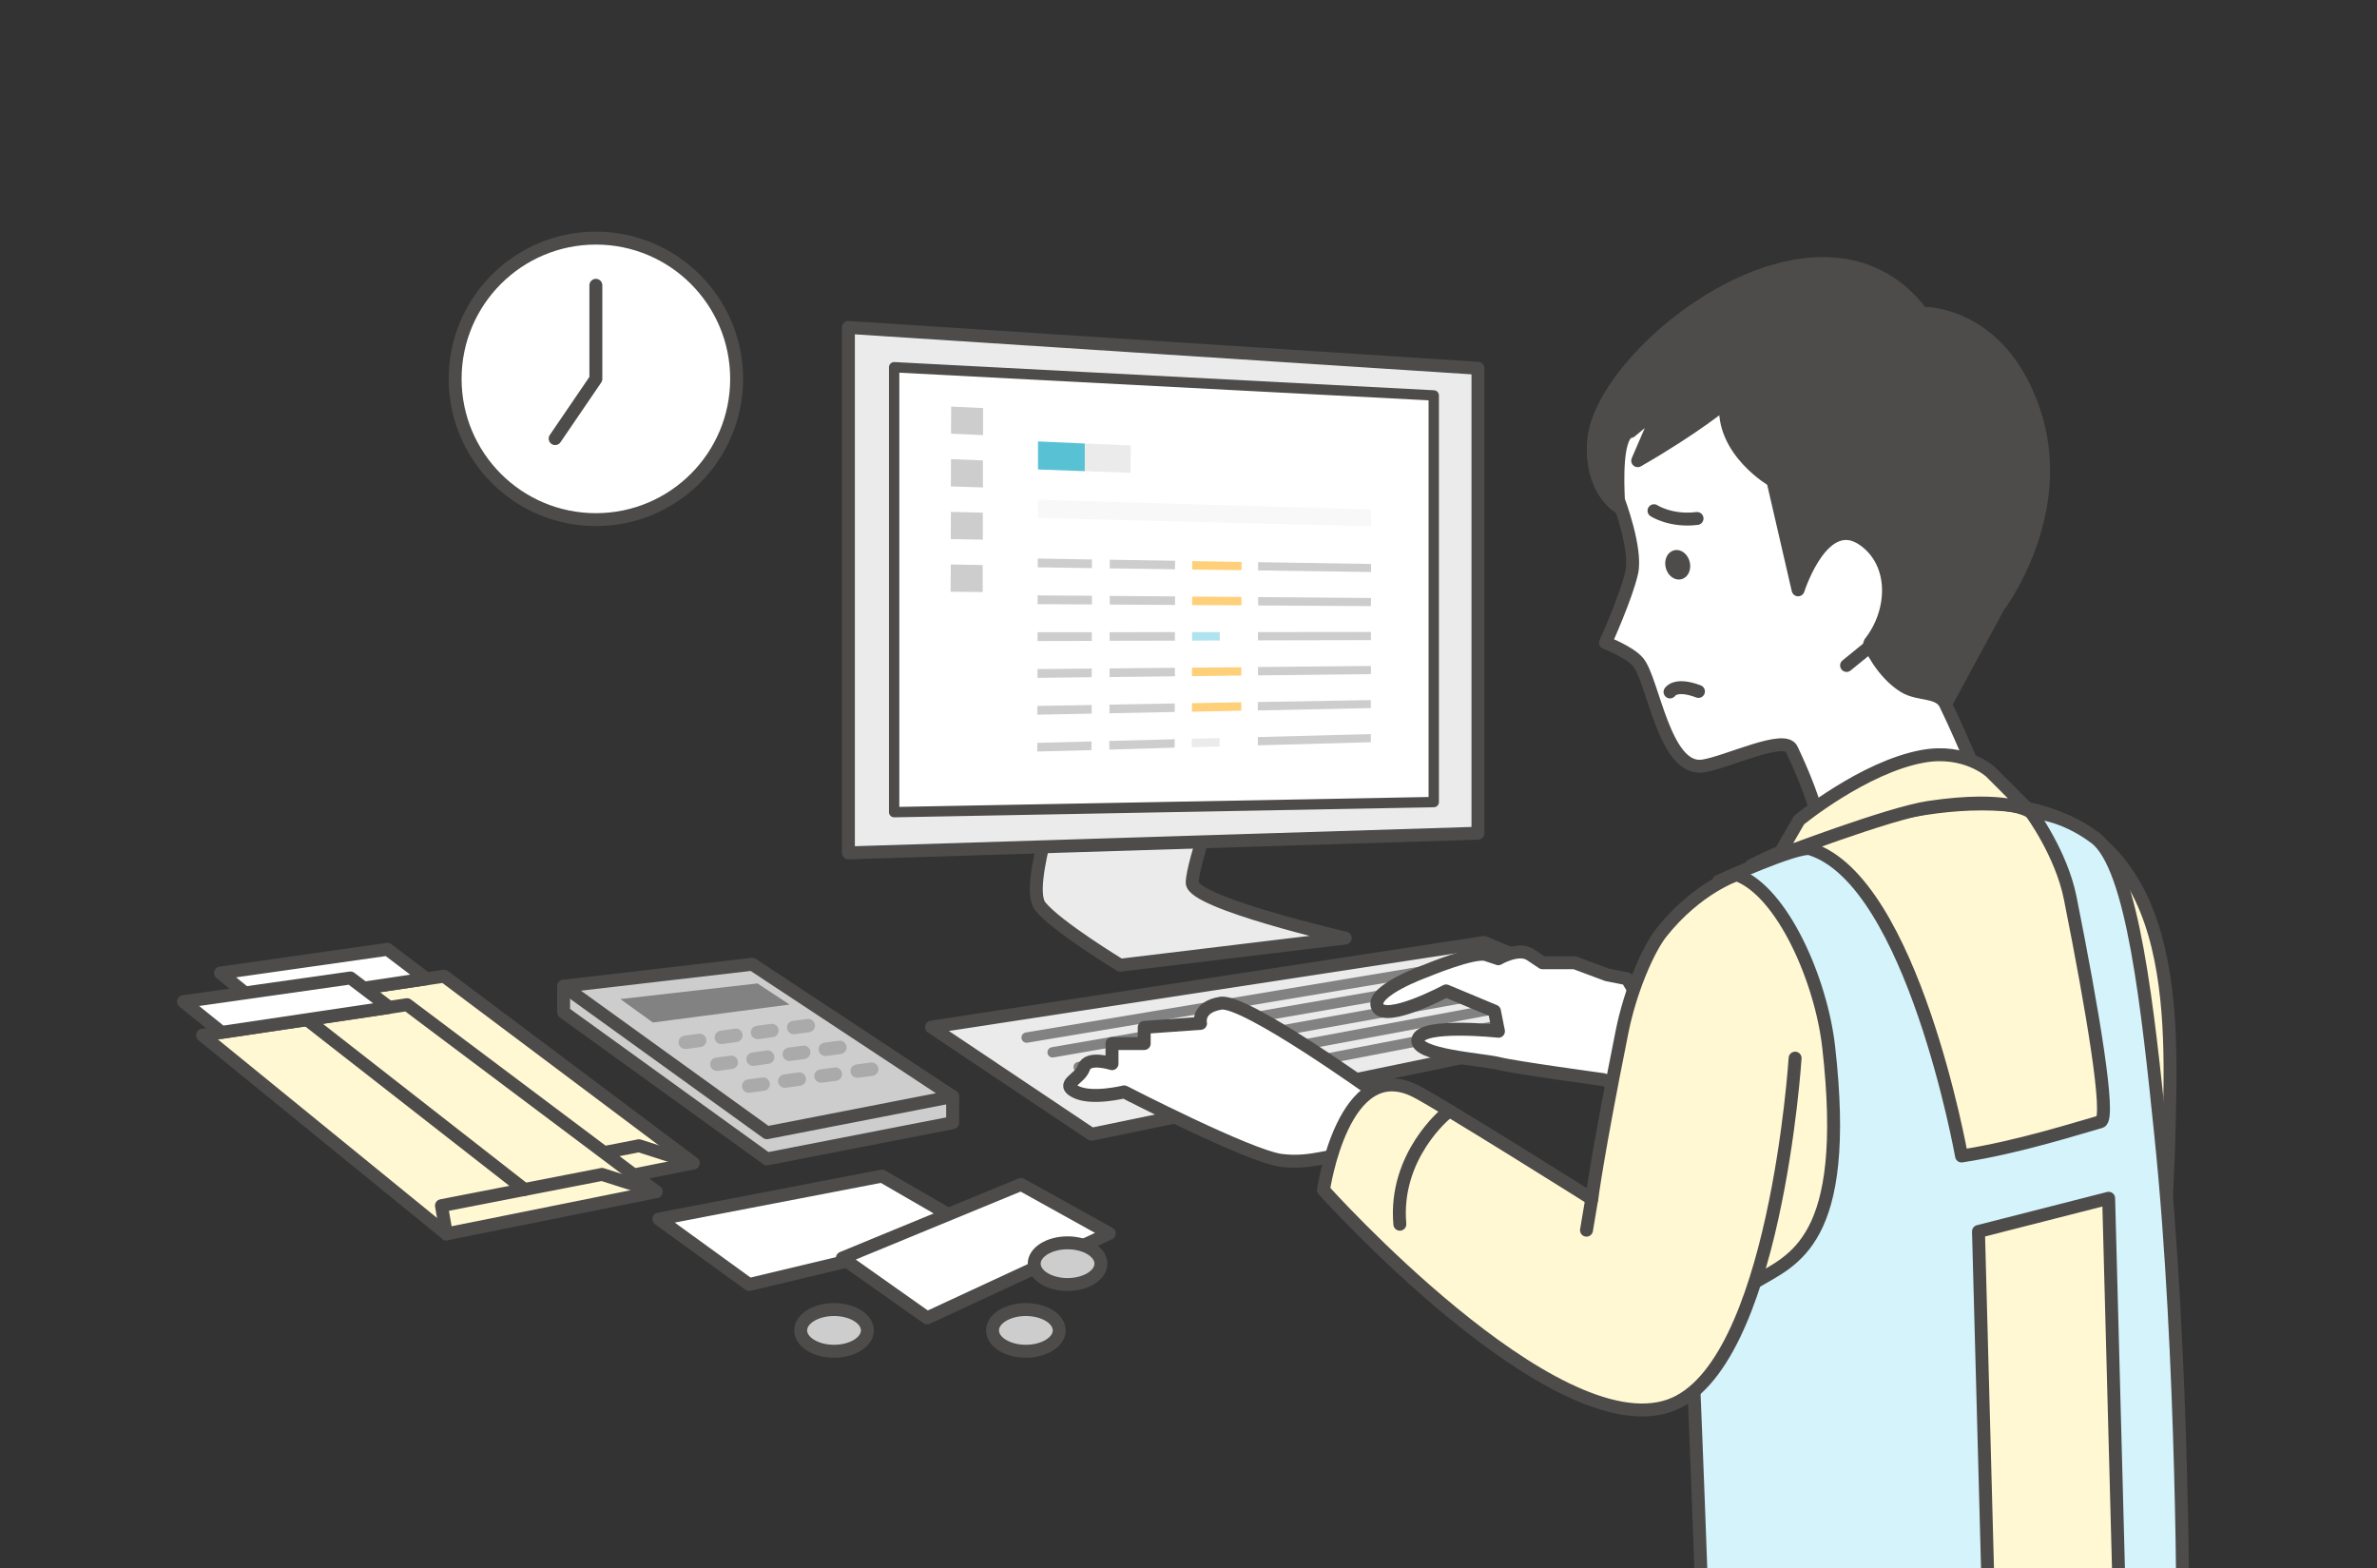
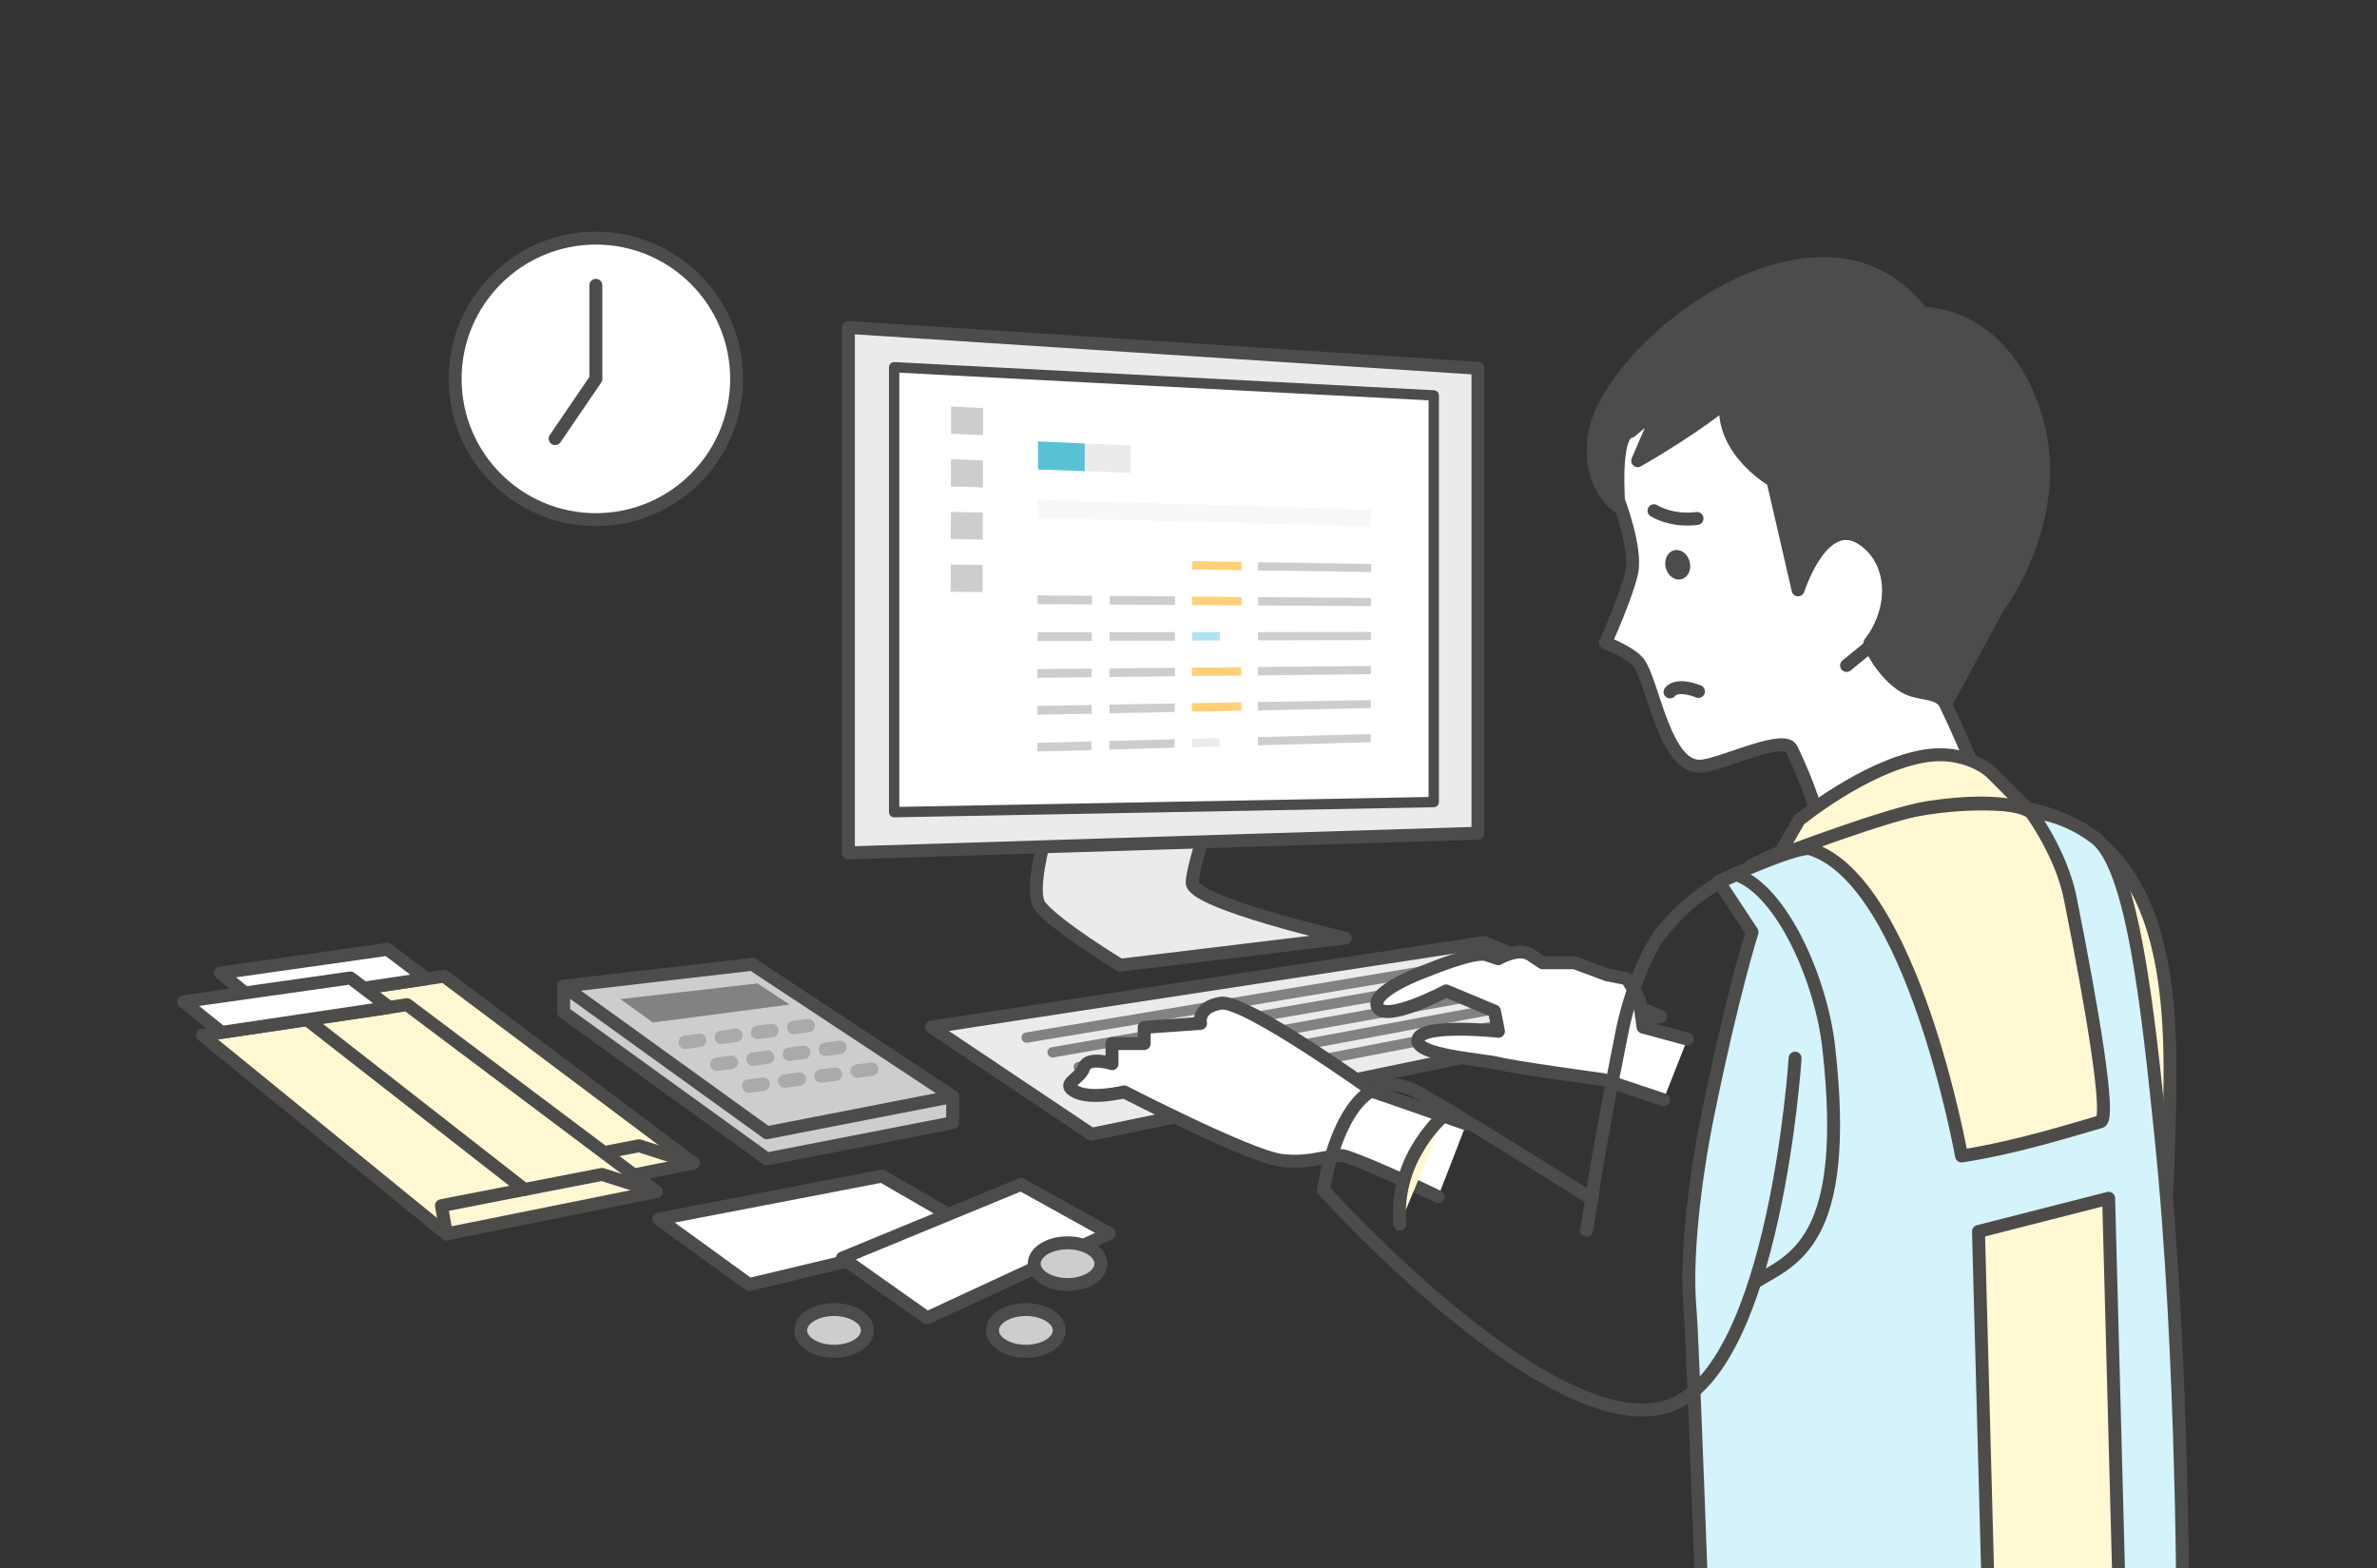
<svg xmlns="http://www.w3.org/2000/svg" width="285" height="188" viewBox="0 0 285 188" fill="none">
  <rect x="0" y="0" width="285" height="188" fill="#333333" stroke="none" />
  <g clip-path="url(#clip0_8550_12424)">
    <path d="M83.107 139.434L57.961 144.496L28.723 120.681L53.244 117.033L83.107 139.434Z" fill="#FFF8D3" stroke="#4D4C4B" stroke-width="1.55" stroke-linecap="round" stroke-linejoin="round" />
    <path d="M41.246 118.824L67.329 139.171" stroke="#4D4C4B" stroke-width="1.55" stroke-linecap="round" stroke-linejoin="round" />
    <path d="M57.959 144.496L57.367 141.111L76.613 137.363L83.105 139.434" stroke="#4D4C4B" stroke-width="1.55" stroke-linecap="round" stroke-linejoin="round" />
    <path d="M46.456 113.812L26.438 116.655L31.006 120.353L51.123 117.345L46.456 113.812Z" fill="white" stroke="#4D4C4B" stroke-width="1.55" stroke-linecap="round" stroke-linejoin="round" />
    <path d="M111.684 123.139L177.932 112.989L199.116 121.869L130.869 135.986L111.684 123.139Z" fill="#EBEBEB" stroke="#4D4C4B" stroke-width="1.55" stroke-linecap="round" stroke-linejoin="round" />
    <path d="M123.09 124.395L176.12 115.531" stroke="#828282" stroke-width="1.24" stroke-linecap="round" stroke-linejoin="round" />
    <path d="M126.207 126.162L179.113 116.972" stroke="#828282" stroke-width="1.24" stroke-linecap="round" stroke-linejoin="round" />
    <path d="M129.336 127.928L182.102 118.428" stroke="#828282" stroke-width="1.24" stroke-linecap="round" stroke-linejoin="round" />
    <path d="M132.449 129.695L185.076 119.87" stroke="#828282" stroke-width="1.24" stroke-linecap="round" stroke-linejoin="round" />
    <path d="M135.582 131.461L188.069 121.326" stroke="#828282" stroke-width="1.24" stroke-linecap="round" stroke-linejoin="round" />
    <path d="M127.495 93.262C127.495 93.262 122.784 106.233 124.721 108.65C126.658 111.068 134.314 115.717 134.314 115.717L161.294 112.462C161.294 112.462 142.945 108.232 142.945 105.83C142.945 103.428 146.804 92.797 146.804 92.797" fill="#EBEBEB" />
    <path d="M127.495 93.262C127.495 93.262 122.784 106.233 124.721 108.65C126.658 111.068 134.314 115.717 134.314 115.717L161.294 112.462C161.294 112.462 142.945 108.232 142.945 105.83C142.945 103.428 146.804 92.797 146.804 92.797" stroke="#4D4C4B" stroke-width="1.55" stroke-linecap="round" stroke-linejoin="round" />
    <path d="M101.723 102.25V39.256L177.207 44.153V99.894L101.723 102.25Z" fill="#EBEBEB" stroke="#4D4C4B" stroke-width="1.55" stroke-linecap="round" stroke-linejoin="round" />
    <path d="M107.207 44.028L171.906 47.407V96.159L107.207 97.368V44.028Z" fill="white" stroke="#4D4C4B" stroke-width="1.24" stroke-linecap="round" stroke-linejoin="round" />
    <path d="M130.067 56.488L124.457 56.286V52.923L130.067 53.171V56.488Z" fill="#58C2D4" />
    <path d="M135.556 56.689L130.07 56.488V53.171L135.572 53.404L135.556 56.689Z" fill="#EBEBEB" />
    <path d="M164.392 63.105L124.441 62.098V59.913L164.408 61.09L164.392 63.105Z" fill="#F8F8F8" />
-     <path d="M130.919 68.11L124.426 68.017V66.964L130.919 67.072V68.11Z" fill="#CDCDCD" />
    <path d="M117.871 52.164L114.027 51.994L114.043 48.739L117.871 48.925V52.164Z" fill="#CDCDCD" />
    <path d="M117.851 58.44L114.008 58.316L114.023 55.046L117.851 55.201V58.44Z" fill="#CDCDCD" />
    <path d="M117.839 64.701L113.996 64.624L114.012 61.369L117.839 61.462V64.701Z" fill="#CDCDCD" />
    <path d="M117.824 70.977L113.98 70.946L113.996 67.677L117.824 67.739V70.977Z" fill="#CDCDCD" />
-     <path d="M140.884 68.25L133.059 68.141V67.103L140.884 67.227V68.25Z" fill="#CDCDCD" />
    <path d="M148.865 68.358L142.945 68.281V67.273L148.865 67.366V68.358Z" fill="#FFD07A" />
    <path d="M164.392 68.575L150.848 68.389V67.397L164.392 67.614V68.575Z" fill="#CDCDCD" />
    <path d="M130.919 72.465L124.41 72.434V71.38L130.919 71.427V72.465Z" fill="#CDCDCD" />
    <path d="M140.884 72.527L133.059 72.481V71.442L140.884 71.504V72.527Z" fill="#CDCDCD" />
    <path d="M148.849 72.574L142.93 72.543L142.945 71.52L148.849 71.566V72.574Z" fill="#FFD07A" />
    <path d="M164.376 72.667L150.848 72.589V71.582L164.392 71.69L164.376 72.667Z" fill="#CDCDCD" />
    <path d="M130.903 76.835L124.395 76.851L124.41 75.797H130.903V76.835Z" fill="#CDCDCD" />
    <path d="M140.869 76.804L133.043 76.82V75.797L140.869 75.781V76.804Z" fill="#CDCDCD" />
    <path d="M146.246 76.788L142.93 76.804V75.781H146.246V76.788Z" fill="#AFE3F0" />
    <path d="M164.376 76.742L150.832 76.773V75.781L164.376 75.766V76.742Z" fill="#CDCDCD" />
    <path d="M130.888 81.19L124.395 81.267V80.213L130.903 80.151L130.888 81.19Z" fill="#CDCDCD" />
    <path d="M140.869 81.081L133.027 81.174L133.043 80.136L140.869 80.058V81.081Z" fill="#CDCDCD" />
    <path d="M148.834 80.988L142.914 81.066V80.043L148.834 79.997V80.988Z" fill="#FFD07A" />
    <path d="M164.376 80.818L150.832 80.973V79.966L164.376 79.842V80.818Z" fill="#CDCDCD" />
    <path d="M130.891 85.559L124.383 85.683V84.63L130.891 84.521V85.559Z" fill="#CDCDCD" />
    <path d="M140.853 85.358L133.027 85.513V84.475L140.853 84.335V85.358Z" fill="#CDCDCD" />
    <path d="M148.834 85.203L142.914 85.327V84.304L148.834 84.196V85.203Z" fill="#FFD07A" />
    <path d="M164.361 84.893L150.816 85.172V84.165L164.361 83.933V84.893Z" fill="#CDCDCD" />
    <path d="M130.868 89.93L124.359 90.1L124.375 89.062L130.868 88.892V89.93Z" fill="#CDCDCD" />
    <path d="M140.834 89.635L133.008 89.868V88.83L140.849 88.628L140.834 89.635Z" fill="#CDCDCD" />
    <path d="M146.23 89.496L142.898 89.589V88.566L146.23 88.489V89.496Z" fill="#EBEBEB" />
    <path d="M164.361 88.984L150.816 89.356V88.365L164.361 88.008V88.984Z" fill="#CDCDCD" />
    <path d="M194.251 60.905C194.251 60.905 190.624 58.952 191.074 52.862C191.864 42.169 218.178 21.357 230.435 37.551C230.435 37.551 239.656 37.195 243.794 49.05C248.148 61.54 239.563 72.806 239.563 72.806L233.271 84.429" fill="#4D4C4B" />
    <path d="M194.251 60.905C194.251 60.905 190.624 58.952 191.074 52.862C191.864 42.169 218.178 21.357 230.435 37.551C230.435 37.551 239.656 37.195 243.794 49.05C248.148 61.54 239.563 72.806 239.563 72.806L233.271 84.429" stroke="#4D4C4B" stroke-width="1.55" stroke-linecap="round" stroke-linejoin="round" />
    <path d="M195.522 51.715C193.693 51.979 193.957 57.992 194.05 59.96C194.05 59.96 196.266 65.787 195.646 68.623C195.026 71.458 192.5 77.053 192.5 77.053C192.5 77.053 195.367 78.153 196.405 79.377C198.218 81.531 199.551 92.534 204.185 91.837C207.067 91.403 214.056 87.963 214.831 89.853C214.831 89.853 217.527 95.37 218.101 98.81C218.674 102.235 217.992 102.576 217.992 102.576C217.992 102.576 231.567 97.431 238.944 96.362C237.162 93.712 235.999 90.101 233.272 84.445C232.482 82.787 230.064 83.376 228.313 82.306C225.663 80.679 224.067 77.27 224.175 77.115C227.213 73.287 227.383 67.491 223.447 64.717C218.689 61.37 215.761 70.219 215.59 70.715L212.568 57.635C212.568 57.635 206.292 54.04 206.927 48.198C206.927 48.198 203.224 51.297 196.359 55.233L199.21 48.632L195.506 51.731L195.522 51.715Z" fill="white" stroke="#4D4C4B" stroke-width="1.55" stroke-linecap="round" stroke-linejoin="round" />
    <path d="M201.537 69.206C202.197 69.039 202.561 68.233 202.351 67.406C202.142 66.579 201.437 66.044 200.777 66.212C200.117 66.379 199.752 67.185 199.962 68.012C200.172 68.839 200.877 69.374 201.537 69.206Z" fill="#4D4C4B" stroke="#4D4C4B" stroke-width="0.492" stroke-linecap="round" stroke-linejoin="round" />
    <path d="M200.234 82.957C200.234 82.957 200.885 81.841 203.644 82.895" stroke="#4D4C4B" stroke-width="1.55" stroke-linecap="round" stroke-linejoin="round" />
    <path d="M198.312 61.23C198.312 61.23 200.312 62.548 203.473 62.16" stroke="#4D4C4B" stroke-width="1.55" stroke-linecap="round" stroke-linejoin="round" />
    <path d="M221.402 79.78L226.501 75.627" stroke="#4D4C4B" stroke-width="1.55" stroke-linecap="round" stroke-linejoin="round" />
    <path d="M216.95 143.239C216.95 143.239 210.875 128.176 212.611 121.234C214.346 114.276 210.41 105.675 210.41 105.675" fill="#FFF8D3" />
    <path d="M216.95 143.239C216.95 143.239 210.875 128.176 212.611 121.234C214.346 114.276 210.41 105.675 210.41 105.675" stroke="#4D4C4B" stroke-width="1.55" stroke-linecap="round" stroke-linejoin="round" />
    <path d="M209.961 103.784C209.961 103.784 225.845 95.385 240.319 96.485C261.72 98.717 260.387 122.226 260.046 136.452C259.767 147.919 256.544 195.928 256.544 195.928L219.662 198.113L209.961 103.784Z" fill="#FFF8D3" stroke="#4D4C4B" stroke-width="1.55" stroke-linecap="round" stroke-linejoin="round" />
    <path d="M175.807 134.747L164.711 130.888C164.711 130.888 149.261 119.793 146.363 120.273C143.465 120.753 143.945 122.69 143.945 122.69L137.189 123.171V125.108H133.33V127.525C133.33 127.525 130.432 126.565 129.952 128.006C129.471 129.447 127.054 129.943 128.991 130.904C130.928 131.865 134.787 130.904 134.787 130.904C134.787 130.904 149.757 138.621 153.615 139.117C157.474 139.597 159.892 138.156 161.333 138.637C165.021 139.861 172.428 143.472 172.428 143.472" fill="white" />
    <path d="M175.807 134.747L164.711 130.888C164.711 130.888 149.261 119.793 146.363 120.273C143.465 120.753 143.945 122.69 143.945 122.69L137.189 123.171V125.108H133.33V127.525C133.33 127.525 130.432 126.565 129.952 128.006C129.471 129.447 127.054 129.943 128.991 130.904C130.928 131.865 134.787 130.904 134.787 130.904C134.787 130.904 149.757 138.621 153.615 139.117C157.474 139.597 159.892 138.156 161.333 138.637C165.021 139.861 172.428 143.472 172.428 143.472" stroke="#4D4C4B" stroke-width="1.55" stroke-linecap="round" stroke-linejoin="round" />
    <path d="M199.453 131.849L192.216 129.432C192.216 129.432 181.601 127.991 179.664 127.495C177.727 127.014 169.529 126.534 170.009 124.597C170.49 122.66 179.664 123.636 179.664 123.636L179.183 121.218L173.388 118.801C173.388 118.801 166.151 122.66 165.174 120.738C164.198 118.816 170.97 116.399 170.97 116.399C170.97 116.399 176.766 113.981 178.207 114.462L179.648 114.942C179.648 114.942 182.066 113.501 183.507 114.462L184.948 115.423H188.807L192.666 116.864L195.083 117.344L196.524 119.762L197.005 123.14L202.32 124.581" fill="white" />
    <path d="M199.453 131.849L192.216 129.432C192.216 129.432 181.601 127.991 179.664 127.495C177.727 127.014 169.529 126.534 170.009 124.597C170.49 122.66 179.664 123.636 179.664 123.636L179.183 121.218L173.388 118.801C173.388 118.801 166.151 122.66 165.174 120.738C164.198 118.816 170.97 116.399 170.97 116.399C170.97 116.399 176.766 113.981 178.207 114.462L179.648 114.942C179.648 114.942 182.066 113.501 183.507 114.462L184.948 115.423H188.807L192.666 116.864L195.083 117.344L196.524 119.762L197.005 123.14L202.32 124.581" stroke="#4D4C4B" stroke-width="1.55" stroke-linecap="round" stroke-linejoin="round" />
    <path d="M217.105 101.77C215.602 101.289 206.056 105.66 206.056 105.66L210.069 111.75C210.069 111.75 207.698 119.204 204.754 133.724C203.127 141.752 202.119 150.879 202.615 156.675C203.003 161.34 204.304 198.547 204.304 198.547H238.583L237.219 147.64L252.825 143.658L254.25 197.401L261.735 196.626C261.735 196.626 261.844 162.796 259.085 136.173C257.52 120.986 255.738 103.846 251.213 100.453C247.122 97.384 243.511 97.384 243.511 97.384C243.511 97.384 247.153 102.297 248.222 107.69C250.872 120.97 253.104 134.143 251.848 134.484C249.524 135.119 242.039 137.552 235.189 138.59C235.189 138.59 229.316 105.675 217.105 101.785V101.77Z" fill="#D4F3FA" stroke="#4D4C4B" stroke-width="1.55" stroke-linecap="round" stroke-linejoin="round" />
-     <path d="M215.231 126.859C215.231 126.859 212.86 164.051 200.184 168.514C186.252 173.411 158.684 142.666 158.684 142.666C158.684 142.666 161.055 126.379 169.779 130.842C172.894 132.438 190.467 143.487 190.855 143.735C190.855 143.735 191.459 138.761 194.481 123.698C195.442 118.863 197.58 113.842 199.192 111.812C203.485 106.403 208.227 104.869 208.227 104.869C213.697 106.853 218.362 117.515 219.26 125.557C221.926 149.05 214.906 151.019 210.412 153.731" fill="#FFF8D3" />
    <path d="M215.231 126.859C215.231 126.859 212.86 164.051 200.184 168.514C186.252 173.411 158.684 142.666 158.684 142.666C158.684 142.666 161.055 126.379 169.779 130.842C172.894 132.438 190.467 143.487 190.855 143.735C190.855 143.735 191.459 138.761 194.481 123.698C195.442 118.863 197.58 113.842 199.192 111.812C203.485 106.403 208.227 104.869 208.227 104.869C213.697 106.853 218.362 117.515 219.26 125.557C221.926 149.05 214.906 151.019 210.412 153.731" stroke="#4D4C4B" stroke-width="1.55" stroke-linecap="round" stroke-linejoin="round" />
    <path d="M213.246 102.576L215.71 98.314C215.71 98.314 223.458 91.96 230.54 90.674C235.654 89.744 238.661 92.534 238.661 92.534L243.496 97.369C243.496 97.369 240.923 95.354 231.269 96.795C226.465 97.508 213.246 102.576 213.246 102.576Z" fill="#FFF8D3" stroke="#4D4C4B" stroke-width="1.55" stroke-linecap="round" stroke-linejoin="round" />
    <path d="M173.388 133.492C173.388 133.492 167.112 138.559 167.84 146.772L173.388 133.492Z" fill="#FFF8D3" />
    <path d="M173.388 133.492C173.388 133.492 167.112 138.559 167.84 146.772" stroke="#4D4C4B" stroke-width="1.55" stroke-linecap="round" stroke-linejoin="round" />
    <path d="M190.854 143.72L190.219 147.485" stroke="#4D4C4B" stroke-width="1.55" stroke-linecap="round" stroke-linejoin="round" />
    <path d="M71.446 62.299C80.767 62.299 88.322 54.744 88.322 45.423C88.322 36.103 80.767 28.547 71.446 28.547C62.126 28.547 54.57 36.103 54.57 45.423C54.57 54.744 62.126 62.299 71.446 62.299Z" fill="white" stroke="#4D4C4B" stroke-width="1.55" stroke-linecap="round" stroke-linejoin="round" />
    <path d="M71.444 34.204V45.423L66.562 52.583" fill="white" />
    <path d="M71.444 34.204V45.423L66.562 52.583" stroke="#4D4C4B" stroke-width="1.55" stroke-linecap="round" stroke-linejoin="round" />
    <path d="M117 147.508L89.824 154L79 146.151L105.746 141L117 147.508Z" fill="white" stroke="#4D4C4B" stroke-width="1.55" stroke-linecap="round" stroke-linejoin="round" />
    <path d="M133 147.873L111.163 158L101 150.825L122.422 142L133 147.873Z" fill="white" stroke="#4D4C4B" stroke-width="1.55" stroke-linecap="round" stroke-linejoin="round" />
    <path d="M128 154C130.209 154 132 152.881 132 151.5C132 150.119 130.209 149 128 149C125.791 149 124 150.119 124 151.5C124 152.881 125.791 154 128 154Z" fill="#CDCDCD" stroke="#4D4C4B" stroke-width="1.55" stroke-linecap="round" stroke-linejoin="round" />
    <path d="M100 162C102.209 162 104 160.881 104 159.5C104 158.119 102.209 157 100 157C97.791 157 96 158.119 96 159.5C96 160.881 97.791 162 100 162Z" fill="#CDCDCD" stroke="#4D4C4B" stroke-width="1.55" stroke-linecap="round" stroke-linejoin="round" />
    <path d="M123 162C125.209 162 127 160.881 127 159.5C127 158.119 125.209 157 123 157C120.791 157 119 158.119 119 159.5C119 160.881 120.791 162 123 162Z" fill="#CDCDCD" stroke="#4D4C4B" stroke-width="1.55" stroke-linecap="round" stroke-linejoin="round" />
    <path d="M78.669 142.869L53.523 147.931L24.285 124.116L48.806 120.451L78.669 142.869Z" fill="#FFF8D3" stroke="#4D4C4B" stroke-width="1.55" stroke-linecap="round" stroke-linejoin="round" />
    <path d="M36.809 122.243L62.891 142.606" stroke="#4D4C4B" stroke-width="1.55" stroke-linecap="round" stroke-linejoin="round" />
    <path d="M53.521 147.931L52.93 144.546L72.175 140.798L78.667 142.869" stroke="#4D4C4B" stroke-width="1.55" stroke-linecap="round" stroke-linejoin="round" />
    <path d="M42.018 117.247L22 120.09L26.569 123.771L46.686 120.78L42.018 117.247Z" fill="white" stroke="#4D4C4B" stroke-width="1.55" stroke-linecap="round" stroke-linejoin="round" />
    <path d="M114.221 134.602L91.952 138.941L67.578 121.355V118.233L114.221 131.463V134.602Z" fill="#CDCDCD" stroke="#4D4C4B" stroke-width="1.55" stroke-linecap="round" stroke-linejoin="round" />
    <path d="M114.221 131.463L91.952 135.802L67.578 118.233L90.193 115.603L114.221 131.463Z" fill="#CDCDCD" stroke="#4D4C4B" stroke-width="1.55" stroke-linecap="round" stroke-linejoin="round" />
    <path d="M94.664 120.435L78.278 122.588L74.383 119.778L90.818 117.904L94.664 120.435Z" fill="#828282" />
    <path d="M82.157 125.76C81.763 125.76 81.417 125.464 81.368 125.07C81.302 124.626 81.615 124.232 82.058 124.166L83.784 123.936C84.228 123.87 84.622 124.182 84.688 124.626C84.754 125.07 84.442 125.464 83.998 125.53L82.272 125.76C82.272 125.76 82.19 125.76 82.157 125.76ZM86.48 125.168C86.085 125.168 85.74 124.873 85.691 124.478C85.625 124.034 85.937 123.64 86.381 123.574L88.123 123.328C88.55 123.262 88.961 123.574 89.027 124.018C89.093 124.462 88.78 124.856 88.337 124.922L86.594 125.168C86.594 125.168 86.512 125.168 86.48 125.168ZM90.818 124.577C90.424 124.577 90.079 124.281 90.029 123.887C89.964 123.443 90.276 123.048 90.72 122.983L92.445 122.753C92.873 122.687 93.284 122.999 93.349 123.443C93.415 123.887 93.103 124.281 92.659 124.347L90.933 124.577C90.933 124.577 90.851 124.577 90.818 124.577ZM95.157 123.985C94.763 123.985 94.418 123.689 94.368 123.295C94.303 122.851 94.615 122.457 95.059 122.391L96.801 122.161C97.228 122.095 97.639 122.407 97.705 122.851C97.77 123.295 97.458 123.689 97.014 123.755L95.272 123.985C95.272 123.985 95.19 123.985 95.157 123.985Z" fill="#AAAAAA" />
    <path d="M85.95 128.39C85.555 128.39 85.21 128.094 85.161 127.699C85.095 127.256 85.408 126.861 85.851 126.795L87.577 126.565C88.004 126.5 88.415 126.812 88.481 127.256C88.547 127.699 88.234 128.094 87.791 128.16L86.065 128.39C86.065 128.39 85.983 128.39 85.95 128.39ZM90.289 127.782C89.894 127.782 89.549 127.486 89.5 127.091C89.434 126.648 89.746 126.253 90.19 126.187L91.932 125.941C92.36 125.875 92.771 126.187 92.836 126.631C92.902 127.075 92.59 127.469 92.146 127.535L90.404 127.782C90.404 127.782 90.322 127.782 90.289 127.782ZM94.628 127.19C94.233 127.19 93.888 126.894 93.839 126.5C93.773 126.056 94.085 125.661 94.529 125.596L96.255 125.366C96.682 125.3 97.093 125.612 97.159 126.056C97.225 126.5 96.912 126.894 96.469 126.96L94.743 127.19C94.743 127.19 94.661 127.19 94.628 127.19ZM98.95 126.598C98.556 126.598 98.211 126.302 98.161 125.908C98.096 125.464 98.408 125.07 98.852 125.004L100.594 124.774C101.021 124.708 101.432 125.02 101.498 125.464C101.563 125.908 101.251 126.302 100.807 126.368L99.065 126.598C99.065 126.598 98.983 126.598 98.95 126.598Z" fill="#AAAAAA" />
    <path d="M89.766 131.003C89.372 131.003 89.027 130.707 88.978 130.313C88.912 129.869 89.224 129.474 89.668 129.409L91.394 129.179C91.821 129.113 92.232 129.425 92.297 129.869C92.363 130.313 92.051 130.707 91.607 130.773L89.881 131.003C89.881 131.003 89.799 131.003 89.766 131.003ZM94.089 130.411C93.694 130.411 93.349 130.115 93.3 129.721C93.234 129.277 93.546 128.883 93.99 128.817L95.732 128.57C96.16 128.505 96.571 128.817 96.636 129.261C96.702 129.705 96.39 130.099 95.946 130.165L94.204 130.411C94.204 130.411 94.122 130.411 94.089 130.411ZM98.428 129.803C98.033 129.803 97.688 129.507 97.639 129.113C97.573 128.669 97.885 128.275 98.329 128.209L100.055 127.979C100.482 127.913 100.893 128.225 100.959 128.669C101.025 129.113 100.712 129.507 100.269 129.573L98.543 129.803C98.543 129.803 98.461 129.803 98.428 129.803ZM102.767 129.211C102.372 129.211 102.027 128.916 101.978 128.521C101.912 128.077 102.224 127.683 102.668 127.617L104.41 127.387C104.838 127.321 105.248 127.634 105.314 128.077C105.38 128.521 105.068 128.916 104.624 128.981L102.882 129.211C102.882 129.211 102.8 129.211 102.767 129.211Z" fill="#AAAAAA" />
  </g>
  <defs>
    <clipPath id="clip0_8550_12424">
      <rect width="285" height="188" fill="white" />
    </clipPath>
  </defs>
</svg>